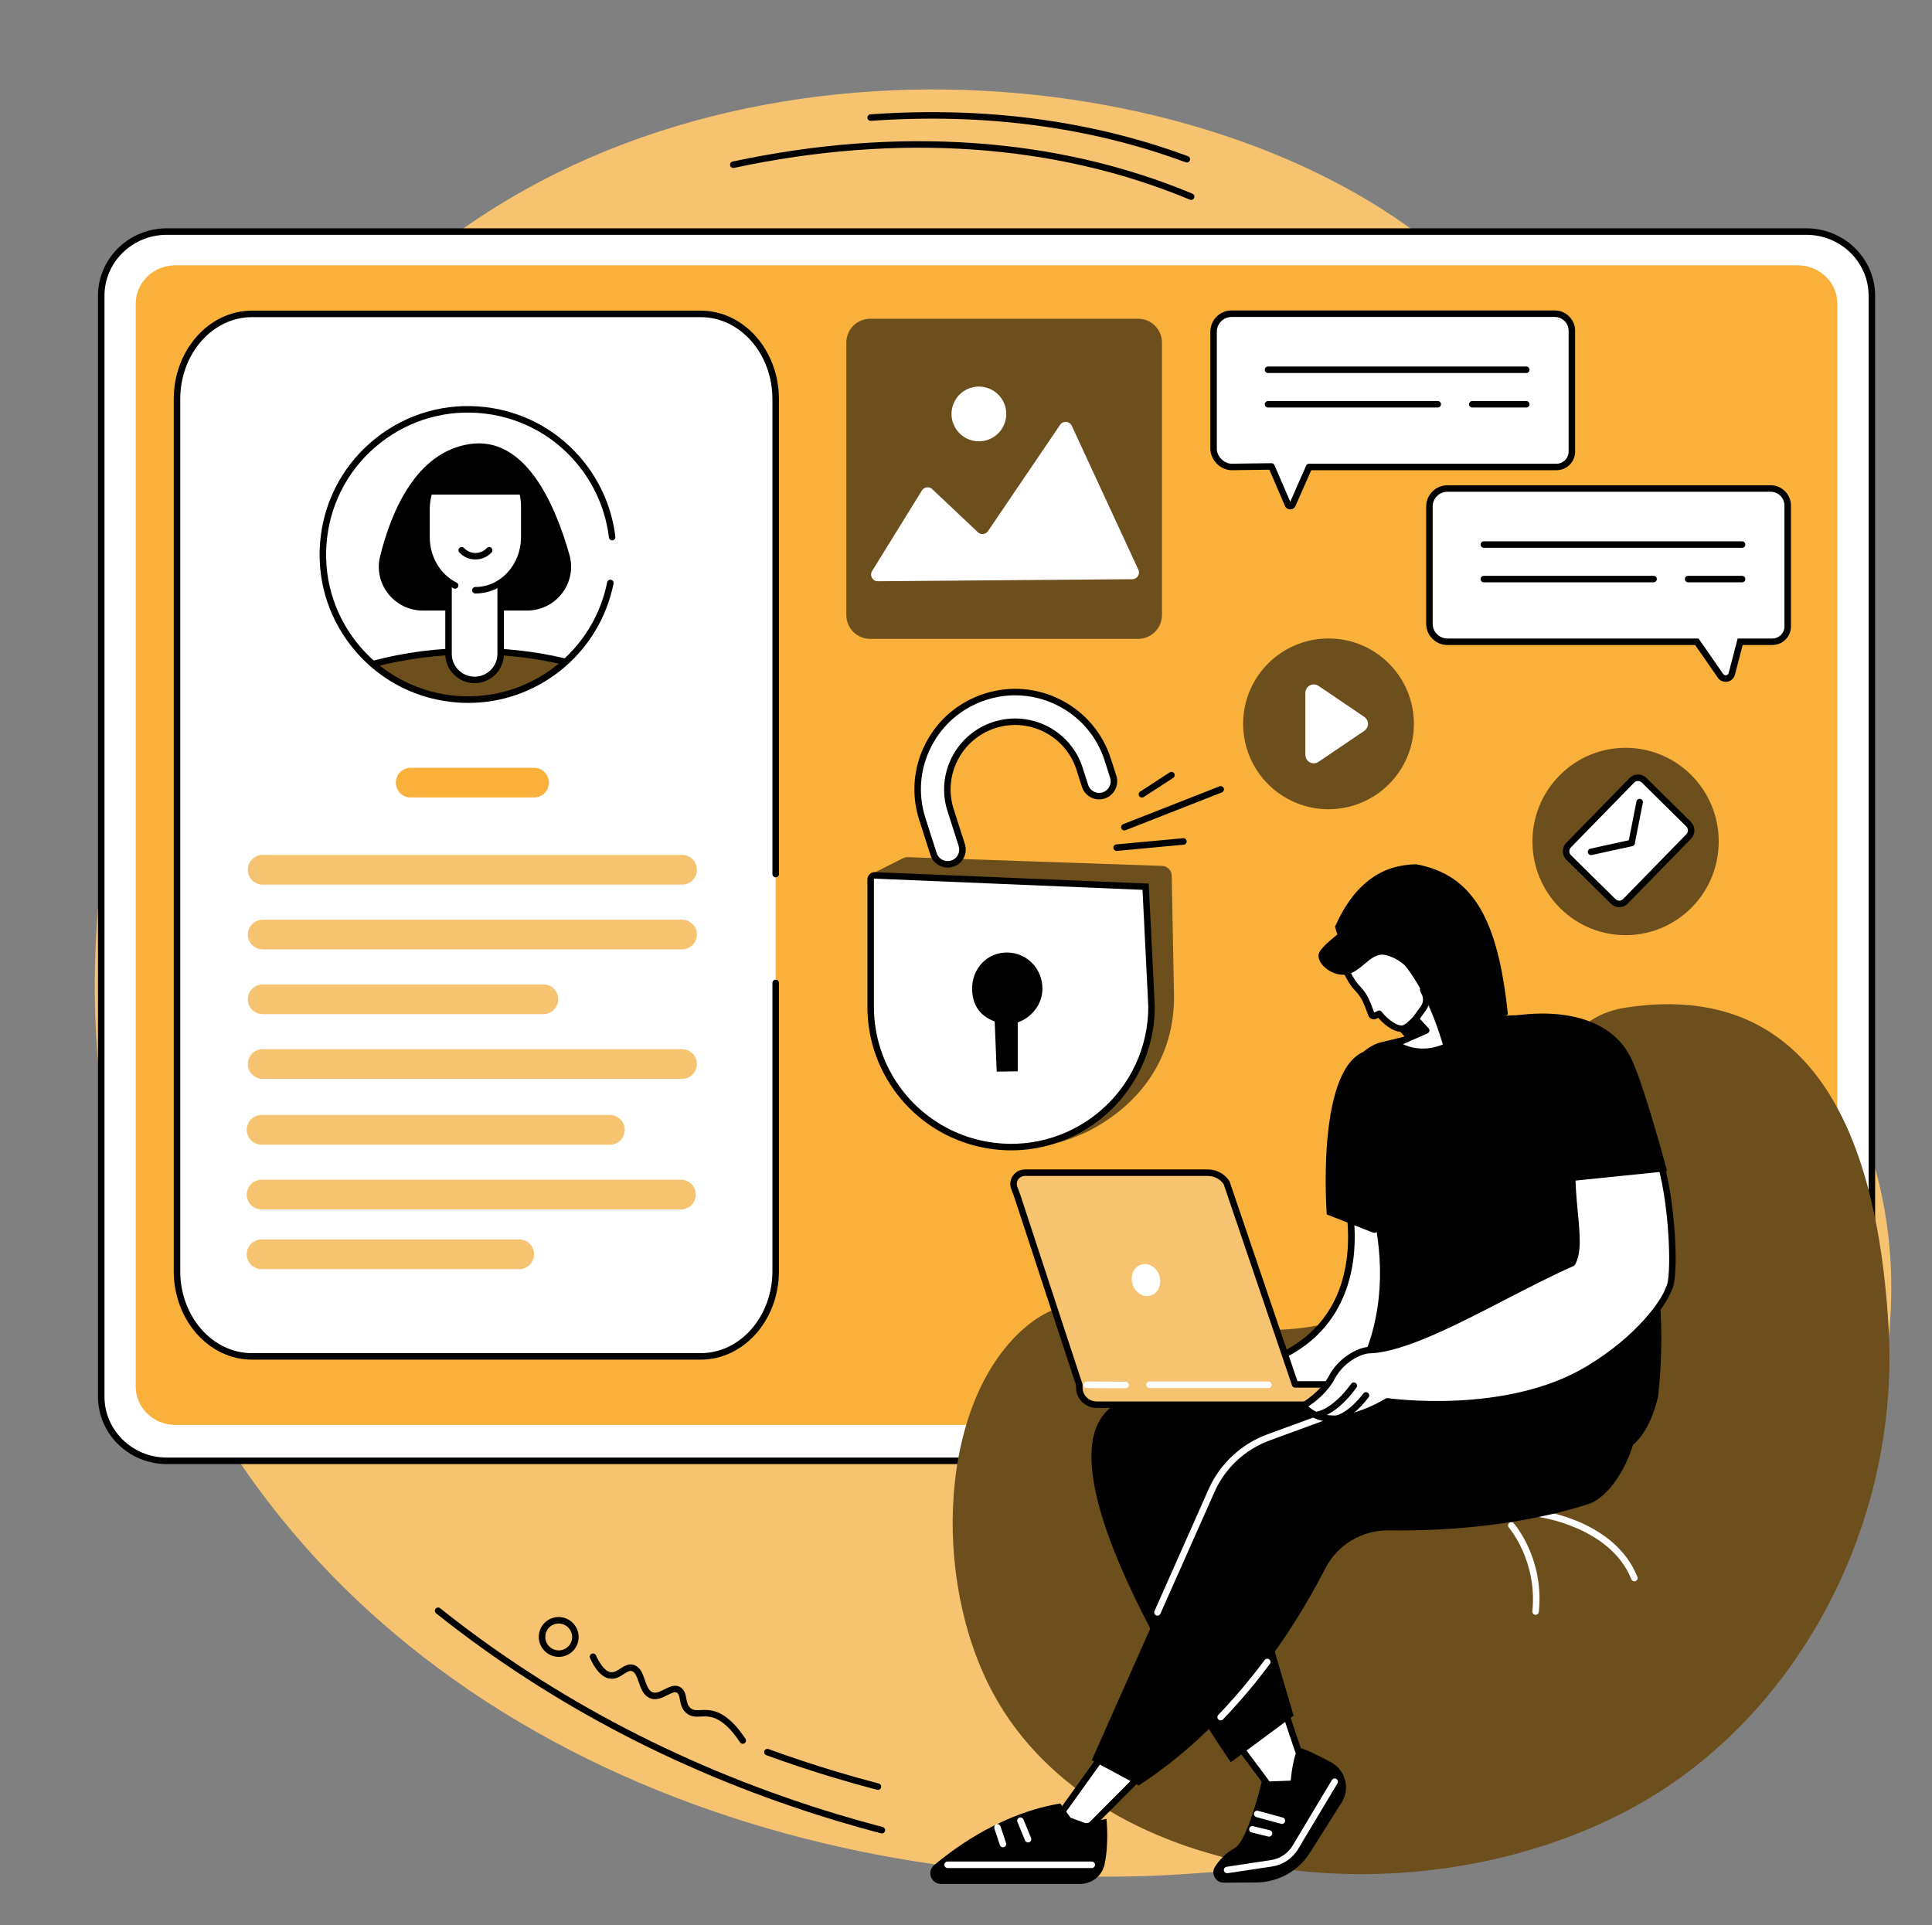
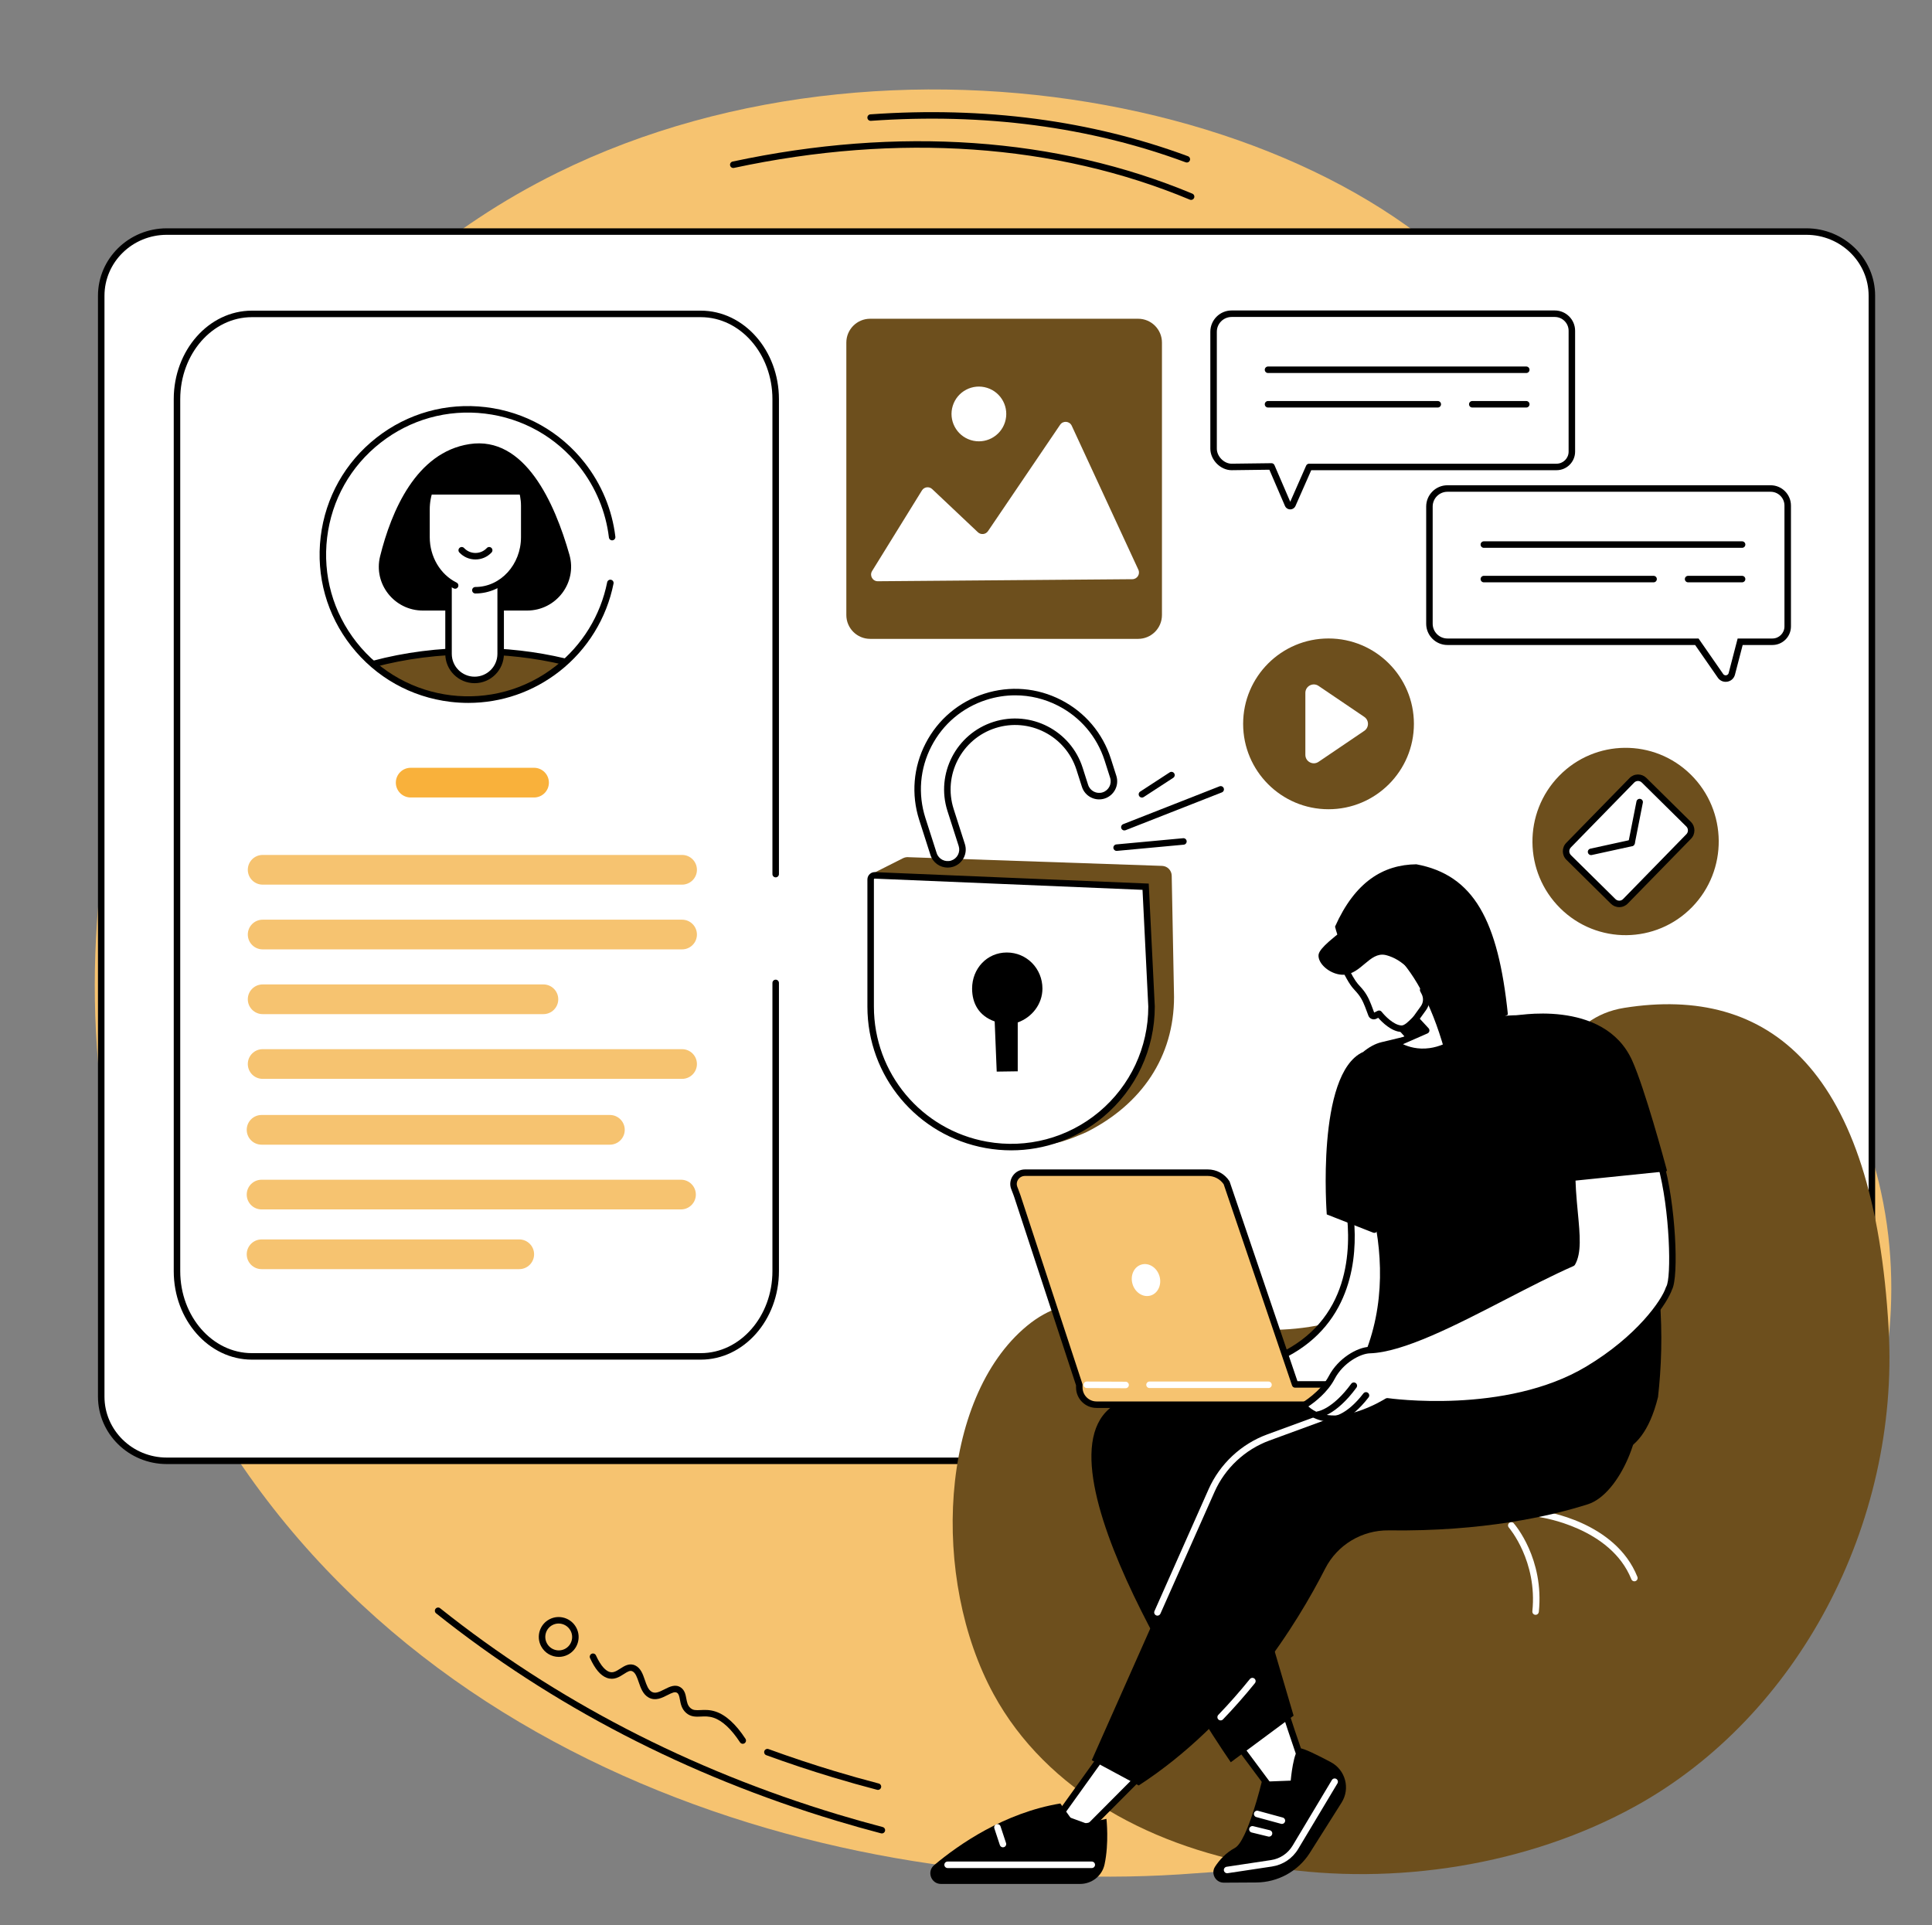
<svg xmlns="http://www.w3.org/2000/svg" fill="#000000" height="1962.4" preserveAspectRatio="xMidYMid meet" version="1" viewBox="237.4 244.5 1969.3 1962.4" width="1969.3" zoomAndPan="magnify">
  <rect x="237.4" y="244.5" width="1969.3" height="1962.4" fill="#808080" stroke="none" />
  <g>
    <g id="change1_1">
      <path d="M 2032.922 1924.047 C 1858.652 2141.238 1561.629 2145.758 1455.965 2154 C 1096.324 2182.039 607.109 2042.289 410.215 1607.148 C 237.406 1225.246 409.082 864.203 433.57 814.816 C 474.641 732.012 576.281 533.816 805.418 420.652 C 1162.133 244.473 1655.418 359.391 1796.66 608.262 C 1863.012 725.148 1791.566 765.637 1860.383 965.938 C 1952.555 1234.188 2108.852 1248.594 2154.793 1459.707 C 2206.656 1698.027 2049.031 1903.969 2032.922 1924.047" fill="#f6c370" />
    </g>
    <g id="change2_1">
      <path d="M 2078.621 480.543 L 407.371 480.543 C 370.484 480.543 340.578 509.828 340.578 545.957 L 340.578 1668.141 C 340.578 1704.273 370.484 1733.551 407.371 1733.551 L 2078.621 1733.551 C 2115.5 1733.551 2145.406 1704.273 2145.406 1668.141 L 2145.406 545.957 C 2145.406 509.828 2115.5 480.543 2078.621 480.543" fill="#ffffff" />
    </g>
    <g id="change3_1">
      <path d="M 407.371 483.855 C 372.367 483.855 343.895 511.711 343.895 545.945 L 343.895 1668.141 C 343.895 1702.379 372.367 1730.238 407.371 1730.238 L 2078.629 1730.238 C 2113.625 1730.238 2142.102 1702.379 2142.102 1668.141 L 2142.102 545.945 C 2142.102 511.711 2113.625 483.855 2078.629 483.855 Z M 2078.629 1736.859 L 407.371 1736.859 C 368.715 1736.859 337.27 1706.031 337.27 1668.141 L 337.27 545.945 C 337.27 508.059 368.715 477.227 407.371 477.227 L 2078.629 477.227 C 2117.277 477.227 2148.73 508.059 2148.73 545.945 L 2148.73 1668.141 C 2148.73 1706.031 2117.277 1736.859 2078.629 1736.859" fill="inherit" />
    </g>
    <g id="change4_1">
-       <path d="M 415.98 1696.934 C 393.781 1696.934 375.719 1679.352 375.719 1657.742 L 375.719 554.145 C 375.719 532.535 393.781 514.969 415.98 514.969 L 2070 514.969 C 2092.203 514.969 2110.262 532.535 2110.262 554.145 L 2110.262 1657.742 C 2110.262 1679.352 2092.203 1696.934 2070 1696.934 L 415.98 1696.934" fill="#f9b13b" />
-     </g>
+       </g>
    <g id="change2_2">
      <path d="M 1028.047 1540.242 C 1028.047 1588.223 993.871 1627.113 951.703 1627.113 L 494.148 1627.113 C 451.984 1627.113 417.805 1588.223 417.805 1540.242 L 417.805 651.363 C 417.805 603.379 451.984 564.488 494.148 564.488 L 951.703 564.488 C 993.871 564.488 1028.047 603.379 1028.047 651.363 L 1028.047 1540.242" fill="#ffffff" />
    </g>
    <g id="change3_2">
      <path d="M 951.711 1630.418 L 494.152 1630.418 C 450.23 1630.418 414.496 1589.965 414.496 1540.234 L 414.496 651.348 C 414.496 601.617 450.23 561.164 494.152 561.164 L 951.711 561.164 C 995.637 561.164 1031.375 601.617 1031.375 651.348 L 1031.375 1135.5 C 1031.375 1137.332 1029.883 1138.816 1028.055 1138.816 C 1026.234 1138.816 1024.742 1137.332 1024.742 1135.5 L 1024.742 651.348 C 1024.742 605.27 991.984 567.789 951.711 567.789 L 494.152 567.789 C 453.879 567.789 421.117 605.27 421.117 651.348 L 421.117 1540.234 C 421.117 1586.305 453.879 1623.797 494.152 1623.797 L 951.711 1623.797 C 991.984 1623.797 1024.742 1586.305 1024.742 1540.234 L 1024.742 1246.43 C 1024.742 1244.598 1026.234 1243.109 1028.055 1243.109 C 1029.883 1243.109 1031.375 1244.598 1031.375 1246.43 L 1031.375 1540.234 C 1031.375 1589.965 995.637 1630.418 951.711 1630.418" fill="inherit" />
    </g>
    <g id="change4_2">
      <path d="M 781.762 1057.398 L 656.012 1057.398 C 647.652 1057.398 640.875 1050.621 640.875 1042.27 C 640.875 1033.91 647.652 1027.129 656.012 1027.129 L 781.762 1027.129 C 790.121 1027.129 796.895 1033.91 796.895 1042.27 C 796.895 1050.621 790.121 1057.398 781.762 1057.398" fill="#f9b13b" />
    </g>
    <g id="change1_2">
      <path d="M 932.645 1146.238 L 505.129 1146.238 C 496.77 1146.238 489.992 1139.461 489.992 1131.102 C 489.992 1122.738 496.77 1115.961 505.129 1115.961 L 932.645 1115.961 C 941.004 1115.961 947.781 1122.738 947.781 1131.102 C 947.781 1139.461 941.004 1146.238 932.645 1146.238" fill="#f6c370" />
    </g>
    <g id="change1_3">
      <path d="M 932.645 1212.23 L 505.129 1212.23 C 496.77 1212.23 489.992 1205.461 489.992 1197.102 C 489.992 1188.738 496.77 1181.961 505.129 1181.961 L 932.645 1181.961 C 941.004 1181.961 947.781 1188.738 947.781 1197.102 C 947.781 1205.461 941.004 1212.23 932.645 1212.23" fill="#f6c370" />
    </g>
    <g id="change1_4">
      <path d="M 859.066 1411.301 L 504.027 1411.301 C 495.668 1411.301 488.891 1404.531 488.891 1396.172 C 488.891 1387.809 495.668 1381.031 504.027 1381.031 L 859.066 1381.031 C 867.426 1381.031 874.203 1387.809 874.203 1396.172 C 874.203 1404.531 867.426 1411.301 859.066 1411.301" fill="#f6c370" />
    </g>
    <g id="change1_5">
      <path d="M 931.547 1477.301 L 504.027 1477.301 C 495.668 1477.301 488.891 1470.52 488.891 1462.172 C 488.891 1453.809 495.668 1447.031 504.027 1447.031 L 931.547 1447.031 C 939.906 1447.031 946.684 1453.809 946.684 1462.172 C 946.684 1470.52 939.906 1477.301 931.547 1477.301" fill="#f6c370" />
    </g>
    <g id="change1_6">
      <path d="M 766.668 1538.172 L 504.027 1538.172 C 495.668 1538.172 488.891 1531.391 488.891 1523.031 C 488.891 1514.672 495.668 1507.891 504.027 1507.891 L 766.668 1507.891 C 775.027 1507.891 781.805 1514.672 781.805 1523.031 C 781.805 1531.391 775.027 1538.172 766.668 1538.172" fill="#f6c370" />
    </g>
    <g id="change1_7">
      <path d="M 791.297 1278.23 L 505.129 1278.23 C 496.77 1278.23 489.992 1271.449 489.992 1263.09 C 489.992 1254.73 496.77 1247.961 505.129 1247.961 L 791.297 1247.961 C 799.656 1247.961 806.434 1254.73 806.434 1263.09 C 806.434 1271.449 799.656 1278.23 791.297 1278.23" fill="#f6c370" />
    </g>
    <g id="change1_8">
      <path d="M 932.645 1344.219 L 505.129 1344.219 C 496.77 1344.219 489.992 1337.449 489.992 1329.09 C 489.992 1320.73 496.77 1313.949 505.129 1313.949 L 932.645 1313.949 C 941.004 1313.949 947.781 1320.73 947.781 1329.09 C 947.781 1337.449 941.004 1344.219 932.645 1344.219" fill="#f6c370" />
    </g>
    <g id="change3_3">
      <path d="M 668.395 866.852 C 639.406 866.852 617.84 839.699 624.836 811.566 C 636.336 765.344 661.57 705.641 715.824 697.191 C 772.379 688.402 802.922 757.375 817.836 810.023 C 825.914 838.555 804.324 866.852 774.68 866.852 L 668.395 866.852" fill="inherit" />
    </g>
    <g id="change5_1">
      <path d="M 713.711 958.02 C 755.531 957.012 783.543 947.988 813.684 919.551 C 778.812 908.75 761.59 908.27 720.168 908.27 C 678.746 908.27 653.602 910.352 618.734 921.148 C 618.734 921.148 658.293 959.379 713.711 958.02" fill="#6d4f1d" />
    </g>
    <g id="change3_4">
      <path d="M 617.977 924.629 C 616.512 924.629 615.176 923.648 614.777 922.172 C 614.305 920.398 615.355 918.59 617.121 918.121 C 649.793 909.379 684.461 904.961 720.168 904.961 C 752.32 904.961 783.766 908.57 813.621 915.691 C 815.402 916.121 816.5 917.898 816.074 919.68 C 815.652 921.461 813.855 922.57 812.086 922.141 C 782.73 915.129 751.805 911.578 720.168 911.578 C 685.039 911.578 650.945 915.93 618.836 924.52 C 618.547 924.59 618.258 924.629 617.977 924.629" fill="inherit" />
    </g>
    <g id="change2_3">
      <path d="M 721.168 937.574 C 706.496 937.574 694.602 925.68 694.602 911.012 L 694.602 751.973 L 747.73 751.973 L 747.73 911.012 C 747.73 925.68 735.84 937.574 721.168 937.574" fill="#ffffff" />
    </g>
    <g id="change3_5">
      <path d="M 697.91 755.281 L 697.91 911.012 C 697.91 923.828 708.34 934.262 721.164 934.262 C 733.984 934.262 744.418 923.828 744.418 911.012 L 744.418 755.281 Z M 721.164 940.891 C 704.688 940.891 691.285 927.48 691.285 911.012 L 691.285 751.973 C 691.285 750.145 692.77 748.664 694.598 748.664 L 747.73 748.664 C 749.559 748.664 751.043 750.145 751.043 751.973 L 751.043 911.012 C 751.043 927.48 737.637 940.891 721.164 940.891" fill="inherit" />
    </g>
    <g id="change2_4">
      <path d="M 701.324 841.301 C 684.098 832.789 672.125 813.934 672.125 792.031 L 672.125 763.789 C 672.125 732.914 695.176 707.879 723.613 707.879 C 750.207 707.879 771.77 731.289 771.77 760.172 L 771.77 792.031 C 771.77 821.918 749.461 846.137 721.945 846.137 L 701.324 841.301" fill="#ffffff" />
    </g>
    <g id="change3_6">
      <path d="M 721.945 849.461 C 720.117 849.461 718.633 847.973 718.633 846.145 C 718.633 844.316 720.117 842.832 721.945 842.832 C 747.59 842.832 768.457 820.051 768.457 792.039 L 768.457 760.176 C 768.457 733.164 748.34 711.191 723.613 711.191 C 697.047 711.191 675.438 734.797 675.438 763.797 L 675.438 792.039 C 675.438 811.945 686.172 830.117 702.789 838.336 C 704.43 839.152 705.102 841.133 704.293 842.773 C 703.48 844.418 701.492 845.078 699.855 844.273 C 680.996 834.953 668.812 814.445 668.812 792.039 L 668.812 763.797 C 668.812 731.141 693.398 704.57 723.613 704.57 C 751.992 704.57 775.078 729.52 775.078 760.176 L 775.078 792.039 C 775.078 823.699 751.246 849.461 721.945 849.461" fill="inherit" />
    </g>
    <g id="change3_7">
      <path d="M 671.738 748.637 L 775.27 748.637 C 775.27 748.637 773.199 728.195 754.672 714.527 C 738.914 702.898 717.883 701.785 700.016 709.805 C 687.902 715.242 675.383 725.027 673.074 742.48 L 671.738 748.637" fill="inherit" />
    </g>
    <g id="change3_8">
      <path d="M 722.035 814.77 C 715.75 814.77 709.922 812.25 705.625 807.664 C 704.371 806.332 704.438 804.234 705.773 802.984 C 707.102 801.734 709.203 801.797 710.453 803.133 C 713.488 806.363 717.602 808.145 722.035 808.145 C 726.473 808.145 730.586 806.363 733.617 803.133 C 734.871 801.797 736.969 801.734 738.301 802.984 C 739.637 804.234 739.699 806.332 738.449 807.664 C 734.148 812.25 728.316 814.77 722.035 814.77" fill="inherit" />
    </g>
    <g id="change3_9">
      <path d="M 714.754 960.992 C 708.668 960.992 702.547 960.629 696.41 959.895 C 656.297 955.07 620.457 934.918 595.5 903.141 C 570.539 871.375 559.449 831.785 564.27 791.664 C 569.086 751.543 589.238 715.715 621.012 690.75 C 652.785 665.789 692.367 654.691 732.492 659.516 C 772.605 664.34 808.445 684.488 833.402 716.27 C 850.555 738.105 861.359 764.145 864.645 791.574 C 864.863 793.387 863.566 795.039 861.754 795.254 C 859.938 795.504 858.289 794.18 858.07 792.367 C 854.93 766.137 844.598 741.242 828.195 720.355 C 804.328 689.98 770.062 670.699 731.703 666.094 C 693.352 661.484 655.488 672.094 625.105 695.957 C 594.723 719.824 575.453 754.09 570.844 792.457 C 566.238 830.812 576.844 868.668 600.707 899.055 C 649.973 961.773 741.078 972.707 803.797 923.453 C 830.91 902.156 849.551 871.828 856.285 838.07 C 856.645 836.27 858.406 835.094 860.18 835.465 C 861.973 835.828 863.137 837.57 862.781 839.359 C 855.738 874.668 836.242 906.391 807.891 928.66 C 780.977 949.797 748.453 960.992 714.754 960.992" fill="inherit" />
    </g>
    <g id="change5_2">
      <path d="M 1827.859 1170.395 C 1790.445 1133.461 1789.895 1072.992 1826.621 1035.367 C 1863.359 997.734 1923.473 997.18 1960.887 1034.129 C 1998.301 1071.078 1998.852 1131.523 1962.125 1169.156 C 1925.387 1206.793 1865.273 1207.344 1827.859 1170.395" fill="#6d4f1d" />
    </g>
    <g id="change2_5">
      <path d="M 1958.707 1097.148 L 1894.207 1163.223 C 1890.789 1166.727 1885.203 1166.773 1881.727 1163.332 L 1836.367 1118.539 C 1832.879 1115.109 1832.816 1109.488 1836.25 1105.996 L 1900.734 1039.922 C 1904.152 1036.422 1909.738 1036.371 1913.227 1039.805 L 1958.586 1084.605 C 1962.062 1088.039 1962.113 1093.66 1958.707 1097.148" fill="#ffffff" />
    </g>
    <g id="change3_10">
      <path d="M 1907.039 1040.57 C 1907.027 1040.57 1907.004 1040.57 1906.992 1040.57 C 1905.52 1040.594 1904.133 1041.188 1903.109 1042.234 L 1838.613 1108.301 C 1836.477 1110.492 1836.504 1114.027 1838.684 1116.188 L 1884.055 1160.977 C 1885.105 1162.012 1886.418 1162.531 1887.961 1162.555 C 1889.434 1162.555 1890.809 1161.965 1891.832 1160.914 L 1956.328 1094.84 C 1958.477 1092.656 1958.438 1089.113 1956.258 1086.965 L 1910.898 1042.164 C 1909.863 1041.137 1908.488 1040.57 1907.039 1040.57 Z M 1887.914 1169.188 C 1884.707 1169.188 1881.691 1167.945 1879.398 1165.691 L 1834.043 1120.902 C 1829.266 1116.188 1829.195 1108.457 1833.875 1103.668 L 1898.383 1037.617 C 1900.648 1035.277 1903.676 1033.988 1906.934 1033.949 C 1906.969 1033.949 1907.004 1033.949 1907.039 1033.949 C 1910.25 1033.949 1913.262 1035.191 1915.543 1037.449 L 1960.922 1082.238 C 1965.676 1086.953 1965.746 1094.672 1961.066 1099.473 L 1896.574 1165.535 C 1894.305 1167.863 1891.266 1169.164 1888.023 1169.188 C 1887.984 1169.188 1887.949 1169.188 1887.914 1169.188" fill="inherit" />
    </g>
    <g id="change3_11">
      <path d="M 1859.188 1116.129 C 1857.656 1116.129 1856.289 1115.078 1855.949 1113.523 C 1855.566 1111.738 1856.688 1109.984 1858.484 1109.574 L 1899.637 1100.57 C 1901.426 1100.16 1903.188 1101.305 1903.586 1103.105 C 1903.969 1104.891 1902.836 1106.645 1901.051 1107.043 L 1859.887 1116.047 C 1859.652 1116.105 1859.418 1116.129 1859.188 1116.129" fill="inherit" />
    </g>
    <g id="change3_12">
      <path d="M 1900.512 1106.953 C 1900.301 1106.953 1900.09 1106.93 1899.879 1106.883 C 1898.074 1106.531 1896.91 1104.797 1897.266 1102.988 L 1905.465 1061.445 C 1905.816 1059.641 1907.578 1058.477 1909.359 1058.828 C 1911.156 1059.18 1912.316 1060.918 1911.965 1062.723 L 1903.762 1104.266 C 1903.457 1105.852 1902.062 1106.953 1900.512 1106.953" fill="inherit" />
    </g>
    <g id="change2_6">
      <path d="M 1822.191 564.277 L 1492.785 564.277 C 1482.68 564.277 1474.414 572.543 1474.414 582.648 L 1474.414 701.832 C 1474.414 711.477 1483.145 720.477 1492.785 720.477 L 1533.449 719.965 L 1550.191 758.871 C 1551.07 760.926 1553.98 760.938 1554.871 758.895 L 1571.797 720.477 L 1824.008 720.477 C 1832.629 720.477 1839.602 713.492 1839.602 704.883 L 1839.602 581.688 C 1839.602 572.066 1831.812 564.277 1822.191 564.277" fill="#ffffff" />
    </g>
    <g id="change3_13">
      <path d="M 1793.141 624.727 L 1529.902 624.727 C 1528.066 624.727 1526.59 623.238 1526.59 621.414 C 1526.59 619.578 1528.066 618.102 1529.902 618.102 L 1793.141 618.102 C 1794.977 618.102 1796.453 619.578 1796.453 621.414 C 1796.453 623.238 1794.977 624.727 1793.141 624.727" fill="inherit" />
    </g>
    <g id="change3_14">
      <path d="M 1793.148 659.902 L 1738.109 659.902 C 1736.273 659.902 1734.789 658.418 1734.789 656.582 C 1734.789 654.758 1736.273 653.273 1738.109 653.273 L 1793.148 653.273 C 1794.973 653.273 1796.457 654.758 1796.457 656.582 C 1796.457 658.418 1794.973 659.902 1793.148 659.902" fill="inherit" />
    </g>
    <g id="change3_15">
      <path d="M 1702.918 659.902 L 1529.902 659.902 C 1528.07 659.902 1526.594 658.418 1526.594 656.582 C 1526.594 654.758 1528.07 653.273 1529.902 653.273 L 1702.918 653.273 C 1704.754 653.273 1706.238 654.758 1706.238 656.582 C 1706.238 658.418 1704.754 659.902 1702.918 659.902" fill="inherit" />
    </g>
    <g id="change3_16">
      <path d="M 1533.441 716.648 C 1534.762 716.648 1535.965 717.434 1536.488 718.66 L 1552.547 755.965 L 1568.762 719.137 C 1569.297 717.934 1570.484 717.16 1571.793 717.16 L 1824.012 717.16 C 1830.777 717.16 1836.297 711.652 1836.297 704.887 L 1836.297 581.68 C 1836.297 573.91 1829.969 567.594 1822.191 567.594 L 1492.793 567.594 C 1484.488 567.594 1477.719 574.352 1477.719 582.656 L 1477.719 701.84 C 1477.719 709.715 1485.047 717.16 1492.793 717.16 L 1533.406 716.648 C 1533.418 716.648 1533.43 716.648 1533.441 716.648 Z M 1552.535 763.734 C 1552.535 763.734 1552.523 763.734 1552.512 763.723 C 1550.18 763.723 1548.074 762.332 1547.156 760.176 L 1531.277 723.301 L 1492.828 723.789 C 1481.434 723.789 1471.105 713.32 1471.105 701.84 L 1471.105 582.656 C 1471.105 570.699 1480.824 560.969 1492.793 560.969 L 1822.191 560.969 C 1833.621 560.969 1842.914 570.258 1842.914 581.68 L 1842.914 704.887 C 1842.914 715.305 1834.43 723.789 1824.012 723.789 L 1573.957 723.789 L 1557.898 760.227 C 1556.961 762.355 1554.867 763.723 1552.535 763.734" fill="inherit" />
    </g>
    <g id="change2_7">
      <path d="M 2042.215 741.367 L 1712.793 741.367 C 1703.246 741.367 1695.523 749.09 1695.523 758.625 L 1695.523 880.016 C 1695.523 889.66 1703.426 897.562 1713.07 897.562 L 1967.004 897.562 L 1990.055 930.789 C 1993.605 935.922 2001.543 934.504 2003.113 928.473 L 2011.152 897.562 L 2044.012 897.562 C 2053.227 897.562 2060.711 890.078 2060.711 880.863 L 2060.711 759.863 C 2060.711 749.684 2052.391 741.367 2042.215 741.367" fill="#ffffff" />
    </g>
    <g id="change3_17">
      <path d="M 2013.125 802.91 L 1749.887 802.91 C 1748.055 802.91 1746.582 801.426 1746.582 799.598 C 1746.582 797.766 1748.055 796.281 1749.887 796.281 L 2013.125 796.281 C 2014.957 796.281 2016.441 797.766 2016.441 799.598 C 2016.441 801.426 2014.957 802.91 2013.125 802.91" fill="inherit" />
    </g>
    <g id="change3_18">
      <path d="M 2013.125 838.082 L 1958.086 838.082 C 1956.258 838.082 1954.785 836.598 1954.785 834.777 C 1954.785 832.949 1956.258 831.465 1958.086 831.465 L 2013.125 831.465 C 2014.957 831.465 2016.441 832.949 2016.441 834.777 C 2016.441 836.598 2014.957 838.082 2013.125 838.082" fill="inherit" />
    </g>
    <g id="change3_19">
      <path d="M 1922.91 838.086 L 1749.895 838.086 C 1748.062 838.086 1746.586 836.609 1746.586 834.777 C 1746.586 832.945 1748.062 831.457 1749.895 831.457 L 1922.91 831.457 C 1924.742 831.457 1926.219 832.945 1926.219 834.777 C 1926.219 836.609 1924.742 838.086 1922.91 838.086" fill="inherit" />
    </g>
    <g id="change3_20">
      <path d="M 1712.785 745.777 C 1704.496 745.777 1697.738 752.523 1697.738 760.824 L 1697.738 880.297 C 1697.738 888.586 1704.496 895.348 1712.785 895.348 L 1968.742 895.348 L 1993.852 931.527 C 1994.902 933.062 1996.508 932.91 1996.965 932.82 C 1997.434 932.746 1998.977 932.328 1999.445 930.531 L 2008.598 895.348 L 2044.02 895.348 C 2050.805 895.348 2056.309 889.828 2056.309 883.059 L 2056.309 759.863 C 2056.309 752.094 2049.992 745.777 2042.223 745.777 Z M 1996.371 939.504 C 1993.207 939.504 1990.258 937.984 1988.398 935.301 L 1965.262 901.965 L 1712.785 901.965 C 1700.84 901.965 1691.121 892.246 1691.121 880.297 L 1691.121 760.824 C 1691.121 748.863 1700.84 739.145 1712.785 739.145 L 2042.223 739.145 C 2053.637 739.145 2062.93 748.434 2062.93 759.863 L 2062.93 883.059 C 2062.93 893.484 2054.449 901.965 2044.02 901.965 L 2013.723 901.965 L 2005.863 932.199 C 2004.887 935.934 2001.926 938.668 1998.129 939.352 C 1997.535 939.453 1996.953 939.504 1996.371 939.504" fill="inherit" />
    </g>
    <g id="change5_3">
      <path d="M 1431.73 1137.078 C 1431.621 1131.68 1427.32 1127.309 1421.922 1127.121 L 1163.98 1118.281 C 1161.84 1118.012 1159.66 1118.379 1157.73 1119.359 L 1123.551 1136.621 C 1123.551 1136.621 1307.309 1410.512 1310.539 1410.148 C 1322.148 1408.859 1344.391 1398.73 1345.012 1398.41 C 1401.078 1370.16 1434.102 1321.73 1434.102 1260.691 L 1431.73 1137.078" fill="#6d4f1d" />
    </g>
    <g id="change2_8">
      <path d="M 1405.141 1148.352 L 1129.789 1136.828 C 1127.219 1136.371 1124.859 1138.34 1124.859 1140.949 L 1124.859 1270.59 C 1124.859 1339.91 1174.531 1399.27 1242.762 1411.5 C 1330.531 1427.23 1411.172 1359.762 1411.172 1270.59 L 1405.141 1148.352" fill="#ffffff" />
    </g>
    <g id="change3_21">
      <path d="M 1129.039 1140.078 C 1128.789 1140.078 1128.609 1140.18 1128.488 1140.281 C 1128.34 1140.398 1128.172 1140.621 1128.172 1140.949 L 1128.172 1270.59 C 1128.172 1338.391 1176.609 1396.281 1243.34 1408.238 C 1284.211 1415.578 1325.91 1404.48 1357.762 1377.84 C 1389.602 1351.199 1407.859 1312.109 1407.859 1270.59 L 1401.98 1151.539 L 1129.422 1140.129 L 1129.199 1140.09 C 1129.148 1140.078 1129.09 1140.078 1129.039 1140.078 Z M 1268.148 1417.078 C 1259.512 1417.078 1250.828 1416.309 1242.172 1414.762 C 1172.281 1402.23 1121.551 1341.602 1121.551 1270.59 L 1121.551 1140.949 C 1121.551 1138.73 1122.531 1136.629 1124.238 1135.199 C 1125.879 1133.828 1128 1133.23 1130.121 1133.531 L 1408.301 1145.172 L 1414.48 1270.422 C 1414.488 1314.07 1395.359 1355.02 1362.012 1382.922 C 1335.398 1405.191 1302.211 1417.078 1268.148 1417.078" fill="inherit" />
    </g>
    <g id="change3_22">
      <path d="M 1299.961 1252.18 C 1299.961 1231.871 1283.988 1215.41 1263.68 1215.41 C 1243.379 1215.41 1228.27 1231.871 1228.27 1252.18 C 1228.27 1267.102 1235.02 1279.91 1251.289 1285.68 L 1253.352 1336.82 L 1274.781 1336.52 L 1274.781 1286.699 C 1289.238 1281.559 1299.961 1268.07 1299.961 1252.18" fill="inherit" />
    </g>
    <g id="change2_9">
      <path d="M 1207.969 1124.84 C 1215.922 1122.301 1220.289 1113.801 1217.75 1105.859 C 1213.02 1091.109 1206.352 1070.289 1206.309 1070.172 C 1194.691 1033.859 1214.73 995.109 1251.039 983.488 C 1287.352 971.871 1326.148 991.711 1337.781 1028.02 C 1337.82 1028.16 1336.211 1023.16 1343.379 1045.539 C 1345.922 1053.488 1354.422 1057.859 1362.359 1055.32 C 1370.301 1052.77 1374.68 1044.281 1372.141 1036.34 C 1364.98 1013.969 1366.602 1019 1366.559 1018.859 C 1349.852 966.672 1294.031 938.02 1241.828 954.73 C 1189.641 971.441 1160.82 1027.121 1177.531 1079.32 C 1177.57 1079.441 1184.262 1100.309 1188.988 1115.078 C 1191.531 1123.02 1200.031 1127.379 1207.969 1124.84" fill="#ffffff" />
    </g>
    <g id="change3_23">
      <path d="M 1272.262 953.262 C 1262.398 953.262 1252.5 954.789 1242.852 957.879 C 1218.43 965.699 1198.52 982.52 1186.789 1005.238 C 1175.039 1027.969 1172.879 1053.922 1180.68 1078.309 C 1180.711 1078.371 1183.781 1087.961 1187.23 1098.719 L 1192.148 1114.07 C 1194.129 1120.25 1200.77 1123.672 1206.961 1121.691 C 1209.961 1120.73 1212.41 1118.66 1213.852 1115.859 C 1215.289 1113.059 1215.559 1109.871 1214.59 1106.871 L 1208.469 1087.75 C 1205.59 1078.762 1203.238 1071.43 1203.16 1071.191 C 1191.02 1033.25 1212.039 992.5 1250.031 980.34 C 1288.031 968.172 1328.801 989.109 1340.93 1027.012 L 1341.949 1030.172 L 1341.941 1030.18 C 1342.762 1032.762 1344.172 1037.16 1346.531 1044.531 C 1348.512 1050.719 1355.148 1054.148 1361.352 1052.16 C 1367.539 1050.18 1370.961 1043.539 1368.98 1037.352 L 1364.262 1022.57 C 1364.121 1022.121 1363.98 1021.691 1363.852 1021.27 L 1363.398 1019.871 L 1363.289 1019.531 C 1355.43 995.289 1338.648 975.551 1315.988 963.898 C 1302.238 956.828 1287.309 953.262 1272.262 953.262 Z M 1203.379 1128.871 C 1195.59 1128.871 1188.34 1123.891 1185.84 1116.09 L 1180.922 1100.75 C 1177.5 1090.07 1174.449 1080.559 1174.379 1080.34 C 1166.031 1054.25 1168.34 1026.5 1180.898 1002.199 C 1193.449 977.91 1214.73 959.93 1240.828 951.57 C 1266.922 943.219 1294.68 945.512 1319.02 958.012 C 1343.359 970.52 1361.359 991.77 1369.711 1017.84 L 1370.719 1020.98 L 1370.711 1020.98 C 1371.531 1023.559 1372.93 1027.949 1375.289 1035.328 C 1378.379 1045 1373.031 1055.379 1363.371 1058.469 C 1353.691 1061.57 1343.309 1056.219 1340.219 1046.551 L 1335.48 1031.738 C 1335.301 1031.16 1335.121 1030.609 1334.969 1030.102 L 1334.578 1028.91 C 1323.52 994.559 1286.531 975.621 1252.051 986.641 C 1217.539 997.691 1198.441 1034.711 1209.469 1069.16 C 1209.48 1069.191 1211.859 1076.609 1214.77 1085.73 L 1220.898 1104.852 C 1222.398 1109.531 1221.988 1114.52 1219.738 1118.891 C 1217.488 1123.262 1213.672 1126.5 1208.98 1128 C 1207.121 1128.59 1205.238 1128.871 1203.379 1128.871" fill="inherit" />
    </g>
    <g id="change3_24">
      <path d="M 1401.379 1057.48 C 1400.301 1057.48 1399.238 1056.949 1398.609 1055.98 C 1397.609 1054.449 1398.039 1052.391 1399.578 1051.398 L 1429.68 1031.801 C 1431.211 1030.809 1433.262 1031.238 1434.262 1032.77 C 1435.262 1034.301 1434.828 1036.359 1433.289 1037.352 L 1403.191 1056.949 C 1402.629 1057.309 1402.012 1057.48 1401.379 1057.48" fill="inherit" />
    </g>
    <g id="change3_25">
      <path d="M 1383.469 1090.988 C 1382.141 1090.988 1380.898 1090.191 1380.379 1088.879 C 1379.711 1087.18 1380.551 1085.262 1382.262 1084.59 L 1480.449 1046.031 C 1482.141 1045.359 1484.07 1046.199 1484.738 1047.91 C 1485.41 1049.609 1484.57 1051.531 1482.871 1052.199 L 1384.68 1090.762 C 1384.281 1090.91 1383.871 1090.988 1383.469 1090.988" fill="inherit" />
    </g>
    <g id="change3_26">
      <path d="M 1375.578 1111.852 C 1373.891 1111.852 1372.441 1110.559 1372.281 1108.84 C 1372.109 1107.02 1373.449 1105.41 1375.27 1105.238 L 1443.359 1098.922 C 1445.141 1098.711 1446.801 1100.09 1446.969 1101.91 C 1447.141 1103.73 1445.801 1105.34 1443.98 1105.512 L 1375.891 1111.828 C 1375.781 1111.84 1375.68 1111.852 1375.578 1111.852" fill="inherit" />
    </g>
    <g id="change5_4">
      <path d="M 1397.496 895.715 L 1124.359 895.715 C 1110.949 895.715 1100.078 884.844 1100.078 871.426 L 1100.078 593.703 C 1100.078 580.285 1110.949 569.41 1124.359 569.41 L 1397.496 569.41 C 1410.906 569.41 1421.789 580.285 1421.789 593.703 L 1421.789 871.426 C 1421.789 884.844 1410.906 895.715 1397.496 895.715" fill="#6d4f1d" />
    </g>
    <g id="change2_10">
      <path d="M 1126.324 826.59 L 1177.133 744.422 C 1179.383 740.746 1184.461 740.086 1187.59 743.047 L 1234.168 787.023 C 1237.219 789.895 1242.125 789.367 1244.48 785.895 L 1317.992 677.477 C 1320.965 673.098 1327.586 673.633 1329.816 678.441 L 1397.738 825.223 C 1399.812 829.715 1396.562 834.852 1391.609 834.895 L 1132.176 836.98 C 1126.82 837.023 1123.512 831.152 1126.324 826.59" fill="#ffffff" />
    </g>
    <g id="change2_11">
      <path d="M 1261.809 674.809 C 1257.188 689.512 1241.523 697.691 1226.824 693.07 C 1212.121 688.445 1203.953 672.785 1208.574 658.086 C 1213.195 643.383 1228.859 635.215 1243.559 639.836 C 1258.262 644.457 1266.43 660.109 1261.809 674.809" fill="#ffffff" />
    </g>
    <g id="change5_5">
      <path d="M 1678.605 982.355 C 1678.605 1030.414 1639.637 1069.383 1591.578 1069.383 C 1543.504 1069.383 1504.535 1030.414 1504.535 982.355 C 1504.535 934.281 1543.504 895.312 1591.578 895.312 C 1639.637 895.312 1678.605 934.281 1678.605 982.355" fill="#6d4f1d" />
    </g>
    <g id="change2_12">
      <path d="M 1628.008 975.234 L 1581.402 943.656 C 1575.691 939.777 1567.965 943.875 1567.965 950.777 L 1567.965 1013.945 C 1567.965 1020.84 1575.691 1024.938 1581.402 1021.059 L 1628.008 989.48 C 1633.047 986.062 1633.047 978.648 1628.008 975.234" fill="#ffffff" />
    </g>
    <g id="change5_6">
      <path d="M 1893.059 1271.836 C 2040.418 1248.418 2147.801 1333.41 2162.551 1599.84 C 2173.523 1798.129 2070.129 1993.84 1904.898 2085.32 C 1685.348 2206.867 1358.066 2169.078 1250.262 1971.578 C 1185.941 1853.73 1194.762 1669.84 1284.254 1595.969 C 1373.945 1521.91 1474.035 1648.258 1637.516 1577.918 C 1819.293 1499.719 1774.234 1290.738 1893.059 1271.836" fill="#6d4f1d" />
    </g>
    <g id="change2_13">
      <path d="M 1903.328 1856.371 C 1902.02 1856.371 1900.766 1855.582 1900.25 1854.281 C 1879.238 1801.602 1808.312 1791.242 1807.598 1791.145 C 1805.785 1790.891 1804.512 1789.223 1804.77 1787.41 C 1805.016 1785.602 1806.711 1784.332 1808.488 1784.582 C 1811.566 1785.004 1883.953 1795.523 1906.406 1851.832 C 1907.082 1853.531 1906.254 1855.461 1904.555 1856.133 C 1904.16 1856.293 1903.738 1856.371 1903.328 1856.371" fill="#ffffff" />
    </g>
    <g id="change2_14">
      <path d="M 1802.648 1890.551 C 1802.539 1890.551 1802.414 1890.543 1802.305 1890.531 C 1800.48 1890.344 1799.16 1888.723 1799.348 1886.902 C 1804.582 1835.711 1775.676 1801.922 1775.387 1801.582 C 1774.188 1800.211 1774.32 1798.113 1775.699 1796.91 C 1777.078 1795.711 1779.168 1795.844 1780.367 1797.223 C 1781.633 1798.672 1811.484 1833.41 1805.938 1887.57 C 1805.75 1889.281 1804.328 1890.551 1802.648 1890.551" fill="#ffffff" />
    </g>
    <g id="change3_27">
      <path d="M 1690.605 1324.281 C 1645.438 1277.055 1608.926 1231.121 1598.199 1189.047 L 1688.559 1177.68 L 1711.043 1312.473 L 1690.605 1324.281" fill="inherit" />
    </g>
    <g id="change2_15">
      <path d="M 1574.539 2064.488 C 1570.18 2060.078 1545 1981.738 1545 1981.738 L 1495.23 2017.25 L 1549.789 2090.57 L 1574.539 2064.488" fill="#ffffff" />
    </g>
    <g id="change3_28">
      <path d="M 1499.91 2017.98 L 1550.102 2085.441 L 1570.449 2063.988 C 1564.57 2052.211 1550.621 2009.941 1543.23 1987.07 Z M 1549.789 2093.891 C 1549.73 2093.891 1549.66 2093.879 1549.59 2093.879 C 1548.621 2093.82 1547.719 2093.34 1547.141 2092.551 L 1492.578 2019.23 C 1492.039 2018.512 1491.82 2017.621 1491.961 2016.738 C 1492.102 2015.859 1492.578 2015.07 1493.309 2014.551 L 1543.07 1979.051 C 1543.93 1978.43 1545.031 1978.27 1546.039 1978.602 C 1547.039 1978.93 1547.828 1979.719 1548.148 1980.73 C 1559.969 2017.488 1574.09 2058.559 1576.98 2062.262 C 1578.23 2063.531 1578.172 2065.48 1576.941 2066.77 L 1552.191 2092.852 C 1551.57 2093.52 1550.699 2093.891 1549.789 2093.891" fill="inherit" />
    </g>
    <g id="change3_29">
      <path d="M 1484.859 2163.551 L 1517.961 2163.359 C 1539.852 2163.23 1560.219 2152.102 1572.16 2133.75 L 1604.879 2081.941 C 1613.93 2067.621 1608.871 2048.648 1593.91 2040.699 C 1580.25 2033.441 1565.941 2026.371 1562.59 2026.691 C 1555.781 2027.34 1553.031 2059.551 1553.031 2059.551 L 1523.551 2060.68 C 1523.551 2060.68 1508.98 2121.262 1496.16 2128.141 C 1486.828 2133.16 1480.309 2140.52 1475.922 2147.238 C 1471.328 2154.289 1476.449 2163.602 1484.859 2163.551" fill="inherit" />
    </g>
    <g id="change2_16">
      <path d="M 1488.18 2153.941 C 1486.57 2153.941 1485.16 2152.77 1484.91 2151.129 C 1484.641 2149.32 1485.879 2147.629 1487.691 2147.359 L 1532.961 2140.539 C 1542.172 2139.148 1550.199 2133.77 1554.98 2125.781 L 1594.98 2058.961 C 1595.922 2057.379 1597.961 2056.879 1599.52 2057.809 C 1601.09 2058.75 1601.609 2060.789 1600.672 2062.359 L 1560.66 2129.18 C 1554.859 2138.879 1545.129 2145.398 1533.949 2147.09 L 1488.68 2153.91 C 1488.512 2153.93 1488.352 2153.941 1488.18 2153.941" fill="#ffffff" />
    </g>
    <g id="change2_17">
      <path d="M 1544.07 2103.691 C 1543.781 2103.691 1543.488 2103.648 1543.191 2103.57 L 1517.969 2096.699 C 1516.211 2096.219 1515.172 2094.398 1515.648 2092.641 C 1516.129 2090.871 1517.941 2089.828 1519.711 2090.309 L 1544.93 2097.18 C 1546.699 2097.66 1547.738 2099.48 1547.262 2101.25 C 1546.859 2102.719 1545.52 2103.691 1544.07 2103.691" fill="#ffffff" />
    </g>
    <g id="change2_18">
      <path d="M 1530.93 2116.641 C 1530.672 2116.641 1530.41 2116.609 1530.141 2116.539 L 1513.23 2112.41 C 1511.449 2111.969 1510.371 2110.18 1510.801 2108.41 C 1511.238 2106.629 1513.02 2105.539 1514.801 2105.969 L 1531.711 2110.109 C 1533.488 2110.551 1534.578 2112.34 1534.141 2114.109 C 1533.77 2115.629 1532.422 2116.641 1530.93 2116.641" fill="#ffffff" />
    </g>
    <g id="change2_19">
      <path d="M 1404.73 2049.539 L 1346.949 2107.602 L 1316.32 2096.352 L 1369.59 2022.078 L 1404.73 2049.539" fill="#ffffff" />
    </g>
    <g id="change3_30">
      <path d="M 1321.551 2094.738 L 1346.102 2103.762 L 1399.75 2049.859 L 1370.27 2026.809 Z M 1346.949 2110.91 C 1346.57 2110.91 1346.18 2110.84 1345.809 2110.711 L 1315.18 2099.461 C 1314.211 2099.102 1313.461 2098.309 1313.16 2097.32 C 1312.852 2096.328 1313.031 2095.262 1313.629 2094.422 L 1366.898 2020.148 C 1367.422 2019.422 1368.219 2018.93 1369.121 2018.801 C 1369.988 2018.66 1370.922 2018.91 1371.629 2019.469 L 1406.77 2046.941 C 1407.52 2047.52 1407.98 2048.391 1408.039 2049.34 C 1408.09 2050.289 1407.75 2051.211 1407.078 2051.879 L 1349.301 2109.941 C 1348.672 2110.57 1347.82 2110.91 1346.949 2110.91" fill="inherit" />
    </g>
    <g id="change3_31">
      <path d="M 1365.211 2098.512 C 1365.211 2098.512 1368 2123.211 1363.262 2145.039 C 1360.738 2156.672 1350.262 2164.852 1338.359 2164.852 L 1196.559 2164.852 C 1186.422 2164.852 1181.82 2152.199 1189.59 2145.691 C 1214.809 2124.559 1261.191 2092.309 1318.219 2082.84 L 1334.121 2105.102 L 1365.211 2098.512" fill="inherit" />
    </g>
    <g id="change2_20">
      <path d="M 1350.262 2148.66 L 1203.301 2148.66 C 1201.469 2148.66 1199.98 2147.18 1199.98 2145.352 C 1199.98 2143.52 1201.469 2142.039 1203.301 2142.039 L 1350.262 2142.039 C 1352.09 2142.039 1353.57 2143.52 1353.57 2145.352 C 1353.57 2147.18 1352.09 2148.66 1350.262 2148.66" fill="#ffffff" />
    </g>
    <g id="change2_21">
-       <path d="M 1285.301 2122.559 C 1284 2122.559 1282.762 2121.781 1282.238 2120.512 L 1274.461 2101.641 C 1273.762 2099.949 1274.559 2098.012 1276.262 2097.309 C 1277.949 2096.621 1279.879 2097.422 1280.578 2099.109 L 1288.359 2117.98 C 1289.059 2119.672 1288.25 2121.609 1286.559 2122.309 C 1286.148 2122.48 1285.719 2122.559 1285.301 2122.559" fill="#ffffff" />
-     </g>
+       </g>
    <g id="change2_22">
      <path d="M 1259.719 2127.52 C 1258.328 2127.52 1257.039 2126.641 1256.578 2125.25 L 1250.949 2108.219 C 1250.371 2106.488 1251.32 2104.609 1253.051 2104.039 C 1254.789 2103.461 1256.66 2104.41 1257.238 2106.141 L 1262.871 2123.172 C 1263.441 2124.898 1262.5 2126.781 1260.762 2127.352 C 1260.422 2127.461 1260.07 2127.52 1259.719 2127.52" fill="#ffffff" />
    </g>
    <g id="change3_32">
      <path d="M 1710.566 1643.312 C 1710.566 1643.312 1446.508 1612.582 1367.984 1680.555 C 1289.457 1748.523 1491.934 2040.812 1491.934 2040.812 L 1555.969 1993.332 L 1495.223 1786.742 L 1739.324 1717.414 L 1710.566 1643.312" fill="inherit" />
    </g>
    <g id="change3_33">
      <path d="M 1855.898 1777.852 C 1817.539 1790.02 1748.906 1805.762 1652.973 1804.453 C 1625.73 1804.082 1600.559 1819.141 1588.172 1843.422 C 1559.766 1899.141 1498.266 1999.473 1398.102 2064.492 L 1350.258 2038.723 L 1472.363 1763.844 C 1483.516 1738.742 1504.352 1719.242 1530.148 1709.781 L 1772.152 1621.043 C 1772.152 1621.043 1847.191 1600.074 1883.988 1667.062 C 1890.559 1679.023 1902.758 1657.633 1905.66 1667.293 C 1915.625 1700.383 1888.828 1767.391 1855.898 1777.852" fill="inherit" />
    </g>
    <g id="change2_23">
      <path d="M 1417.188 1891.367 C 1416.742 1891.367 1416.289 1891.277 1415.844 1891.078 C 1414.172 1890.336 1413.422 1888.379 1414.172 1886.707 L 1469.344 1762.484 C 1480.801 1736.727 1502.551 1716.375 1529.02 1706.668 L 1644.91 1664.164 C 1646.629 1663.535 1648.523 1664.426 1649.16 1666.137 C 1649.789 1667.855 1648.906 1669.754 1647.188 1670.387 L 1531.297 1712.887 C 1506.5 1721.984 1486.125 1741.047 1475.395 1765.188 L 1420.215 1889.398 C 1419.668 1890.625 1418.453 1891.367 1417.188 1891.367" fill="#ffffff" />
    </g>
    <g id="change2_24">
      <path d="M 1481.609 1998.148 C 1480.789 1998.148 1479.961 1997.84 1479.32 1997.219 C 1478 1995.961 1477.961 1993.859 1479.23 1992.539 C 1490.219 1981.109 1501.039 1968.828 1511.391 1956.031 C 1512.539 1954.609 1514.629 1954.379 1516.051 1955.539 C 1517.469 1956.691 1517.691 1958.77 1516.539 1960.199 C 1506.07 1973.141 1495.121 1985.57 1484 1997.129 C 1483.352 1997.809 1482.48 1998.148 1481.609 1998.148" fill="#ffffff" />
    </g>
    <g id="change2_25">
-       <path d="M 1513.961 1961.422 C 1513.23 1961.422 1512.5 1961.18 1511.879 1960.691 C 1510.461 1959.539 1510.238 1957.449 1511.391 1956.031 C 1516.461 1949.77 1521.52 1943.238 1526.449 1936.621 C 1527.551 1935.16 1529.621 1934.859 1531.09 1935.949 C 1532.551 1937.039 1532.859 1939.109 1531.77 1940.578 C 1526.781 1947.27 1521.66 1953.871 1516.539 1960.199 C 1515.891 1961 1514.93 1961.422 1513.961 1961.422" fill="#ffffff" />
-     </g>
+       </g>
    <g id="change2_26">
      <path d="M 1608.121 1453.504 C 1608.121 1453.504 1651.602 1596.691 1518.023 1636.461 L 1593.344 1677.223 C 1593.344 1677.223 1692.707 1563.512 1675.551 1476.512 C 1666.516 1430.73 1608.121 1453.504 1608.121 1453.504" fill="#ffffff" />
    </g>
    <g id="change3_34">
      <path d="M 1526.438 1637.254 L 1592.551 1673.031 C 1605.559 1657.473 1687.707 1555.312 1672.297 1477.152 C 1670.27 1466.914 1665.41 1459.625 1657.855 1455.465 C 1642.52 1447.047 1620 1453.07 1612.156 1455.609 C 1615.809 1469.582 1628.336 1527.223 1601.73 1576.711 C 1586.527 1604.984 1561.211 1625.312 1526.438 1637.254 Z M 1593.332 1680.531 C 1592.801 1680.531 1592.262 1680.414 1591.762 1680.141 L 1516.449 1639.383 C 1515.262 1638.742 1514.586 1637.453 1514.719 1636.121 C 1514.867 1634.793 1515.793 1633.672 1517.07 1633.293 C 1553.98 1622.305 1580.48 1602.215 1595.883 1573.582 C 1624.465 1520.422 1605.152 1455.109 1604.957 1454.465 C 1604.457 1452.801 1605.32 1451.043 1606.922 1450.418 C 1608.254 1449.906 1639.613 1437.898 1661.039 1449.668 C 1670.406 1454.809 1676.379 1463.625 1678.793 1475.875 C 1696.062 1563.461 1599.93 1674.715 1595.828 1679.402 C 1595.184 1680.141 1594.277 1680.531 1593.332 1680.531" fill="inherit" />
    </g>
    <g id="change3_35">
      <path d="M 1795.859 1279.484 C 1764.789 1278.559 1752.402 1280.988 1645.449 1306.855 C 1619.297 1313.172 1594.703 1352.613 1596.941 1379.422 C 1610.434 1402.824 1674.336 1518.895 1626.637 1629.484 C 1619.867 1645.172 1609.922 1662.895 1595.012 1680.984 C 1606.699 1687.055 1624.441 1694.441 1646.656 1696.395 C 1683.523 1699.621 1698.73 1684.902 1726.918 1680.023 C 1801.477 1667.133 1845.48 1744.133 1891.246 1724.004 C 1903.457 1718.633 1918.367 1705.215 1927.434 1668.531 C 1930.777 1638.961 1932.152 1604.773 1929.117 1567.055 C 1920.867 1464.836 1884.156 1385.805 1855.852 1337.273 C 1847.258 1321.883 1832.488 1280.574 1795.859 1279.484" fill="inherit" />
    </g>
    <g id="change3_36">
      <path d="M 1589.777 1482.395 C 1589.777 1482.395 1578.715 1339.105 1626.504 1316.941 C 1619.906 1374.848 1626.082 1435.148 1641.383 1497.141 C 1642.031 1499.719 1639.52 1501.941 1637.055 1500.969 L 1589.777 1482.395" fill="inherit" />
    </g>
    <g id="change1_9">
      <path d="M 1282.316 1439.84 L 1468.395 1439.84 C 1476.234 1439.84 1483.523 1443.754 1487.707 1450.191 L 1557.527 1655.691 L 1722.227 1655.691 L 1722.227 1658.773 C 1722.227 1668.473 1714.355 1676.344 1704.656 1676.344 L 1355.105 1676.344 C 1345.395 1676.344 1337.523 1668.473 1337.523 1658.773 L 1337.523 1656.062 L 1274.426 1463.914 C 1273.465 1460.984 1272.293 1458.141 1271.184 1455.262 C 1268.434 1448.031 1273.875 1439.84 1282.316 1439.84" fill="#f6c370" />
    </g>
    <g id="change3_37">
      <path d="M 1340.602 1654.844 C 1340.75 1655.211 1340.848 1655.633 1340.848 1656.062 L 1340.848 1658.773 C 1340.848 1666.633 1347.238 1673.031 1355.105 1673.031 L 1704.66 1673.031 C 1712.43 1673.031 1718.781 1666.762 1718.918 1659.004 L 1557.512 1659.004 C 1556.105 1659.004 1554.832 1658.094 1554.391 1656.754 L 1484.711 1451.664 C 1481.082 1446.332 1475.016 1443.152 1468.398 1443.152 L 1282.316 1443.152 C 1279.402 1443.152 1276.82 1444.484 1275.223 1446.805 C 1273.707 1449.004 1273.371 1451.664 1274.281 1454.082 C 1274.598 1454.902 1274.906 1455.703 1275.223 1456.512 C 1276.027 1458.574 1276.852 1460.695 1277.574 1462.875 Z M 1704.66 1679.652 L 1355.105 1679.652 C 1343.586 1679.652 1334.219 1670.281 1334.219 1658.773 L 1334.219 1656.613 L 1271.285 1464.941 C 1270.629 1462.934 1269.867 1460.992 1269.051 1458.922 C 1268.734 1458.102 1268.406 1457.273 1268.098 1456.445 C 1266.406 1452.023 1267.039 1447.012 1269.77 1443.043 C 1272.629 1438.902 1277.191 1436.531 1282.316 1436.531 L 1468.398 1436.531 C 1477.406 1436.531 1485.664 1440.965 1490.48 1448.383 C 1490.641 1448.613 1490.754 1448.863 1490.84 1449.125 L 1559.895 1652.375 L 1722.223 1652.375 C 1724.051 1652.375 1725.535 1653.863 1725.535 1655.691 L 1725.535 1658.773 C 1725.535 1670.281 1716.164 1679.652 1704.66 1679.652" fill="inherit" />
    </g>
    <g id="change2_27">
      <path d="M 1419.219 1545.172 C 1421.84 1553.879 1417.828 1562.781 1410.262 1565.07 C 1402.691 1567.352 1394.43 1562.141 1391.809 1553.441 C 1389.191 1544.738 1393.199 1535.828 1400.77 1533.539 C 1408.328 1531.262 1416.59 1536.469 1419.219 1545.172" fill="#ffffff" />
    </g>
    <g id="change2_28">
      <path d="M 1530.391 1659.371 L 1409.121 1659.371 C 1407.289 1659.371 1405.801 1657.891 1405.801 1656.059 C 1405.801 1654.23 1407.289 1652.75 1409.121 1652.75 L 1530.391 1652.75 C 1532.219 1652.75 1533.699 1654.23 1533.699 1656.059 C 1533.699 1657.891 1532.219 1659.371 1530.391 1659.371" fill="#ffffff" />
    </g>
    <g id="change2_29">
      <path d="M 1384.73 1659.559 L 1384.719 1659.559 L 1345.148 1659.371 C 1343.32 1659.359 1341.84 1657.871 1341.852 1656.039 C 1341.859 1654.219 1343.34 1652.75 1345.16 1652.75 C 1345.172 1652.75 1345.172 1652.75 1345.18 1652.75 L 1384.75 1652.93 C 1386.578 1652.941 1388.051 1654.43 1388.039 1656.262 C 1388.039 1658.078 1386.551 1659.559 1384.73 1659.559" fill="#ffffff" />
    </g>
    <g id="change2_30">
      <path d="M 1734.285 1263.199 L 1754.957 1272.984 C 1703.762 1342.16 1660.145 1308.473 1660.145 1308.473 L 1691.121 1294.863 L 1680.355 1283.191 C 1675.281 1288.199 1670.641 1293.344 1665.723 1293.098 C 1654.332 1292.504 1643.125 1277.852 1643.125 1277.852 L 1638.797 1279.984 C 1638.172 1280.305 1637.426 1280.34 1636.762 1280.078 C 1636.094 1279.82 1635.574 1279.281 1635.316 1278.625 C 1631.906 1269.711 1629.914 1262.895 1624.68 1256.145 C 1619.512 1249.504 1617.605 1250.258 1608.875 1232.762 L 1640.324 1190.824 L 1671.879 1214.211 C 1671.879 1214.211 1672.57 1204.66 1681.246 1204.809 C 1687.559 1204.918 1696.258 1221.715 1692.262 1227.031 L 1734.285 1263.199" fill="#ffffff" />
    </g>
    <g id="change3_38">
      <path d="M 1667.461 1308.875 C 1673.016 1311.488 1682.605 1314.57 1694.711 1312.855 C 1713.566 1310.18 1732.109 1297.191 1749.855 1274.234 L 1732.867 1266.199 C 1732.598 1266.07 1732.348 1265.906 1732.121 1265.715 L 1690.102 1229.555 C 1688.777 1228.41 1688.559 1226.445 1689.605 1225.043 C 1690.285 1224.16 1690.168 1220.598 1687.816 1215.797 C 1685.215 1210.469 1682.176 1208.141 1681.18 1208.117 C 1681.137 1208.117 1681.105 1208.117 1681.051 1208.117 C 1675.98 1208.117 1675.27 1213.402 1675.184 1214.461 C 1675.086 1215.66 1674.344 1216.715 1673.254 1217.211 C 1672.164 1217.707 1670.879 1217.578 1669.91 1216.867 L 1640.984 1195.465 L 1612.754 1233.113 C 1618.32 1244.051 1620.738 1246.695 1623.531 1249.738 C 1624.676 1250.977 1625.852 1252.273 1627.297 1254.117 C 1631.977 1260.168 1634.234 1266.242 1636.844 1273.266 C 1637.254 1274.355 1637.664 1275.477 1638.105 1276.641 L 1641.656 1274.883 C 1643.059 1274.184 1644.785 1274.582 1645.742 1275.844 C 1648.625 1279.578 1657.824 1289.383 1665.895 1289.793 C 1668.949 1289.898 1672.82 1286.027 1676.617 1282.242 L 1678.031 1280.84 C 1678.668 1280.211 1679.5 1279.891 1680.426 1279.891 C 1681.332 1279.91 1682.184 1280.289 1682.789 1280.945 L 1693.555 1292.617 C 1694.266 1293.395 1694.57 1294.484 1694.352 1295.543 C 1694.125 1296.59 1693.426 1297.461 1692.445 1297.895 Z M 1687.609 1319.988 C 1669.863 1319.988 1658.645 1311.508 1658.105 1311.109 C 1657.191 1310.387 1656.715 1309.242 1656.855 1308.078 C 1656.996 1306.922 1657.738 1305.922 1658.809 1305.445 L 1685.527 1293.699 L 1680.254 1287.969 C 1675.582 1292.598 1671.086 1296.695 1665.551 1296.406 C 1655.508 1295.887 1646.055 1286.34 1642.238 1281.98 L 1640.262 1282.965 C 1638.797 1283.688 1637.07 1283.75 1635.551 1283.156 C 1634.016 1282.562 1632.809 1281.344 1632.215 1279.812 C 1631.664 1278.348 1631.137 1276.945 1630.629 1275.574 C 1628.117 1268.789 1626.121 1263.426 1622.062 1258.184 C 1620.781 1256.543 1619.703 1255.359 1618.656 1254.215 C 1615.516 1250.785 1612.551 1247.547 1605.902 1234.234 C 1605.355 1233.125 1605.473 1231.777 1606.219 1230.781 L 1637.676 1188.852 C 1638.766 1187.383 1640.824 1187.082 1642.293 1188.172 L 1669.973 1208.668 C 1671.676 1204.969 1675.055 1201.43 1681.301 1201.492 C 1686.445 1201.59 1691.105 1207.438 1693.77 1212.887 C 1694.797 1214.957 1697.492 1221.172 1696.262 1226.121 L 1736.102 1260.395 L 1756.371 1269.996 C 1757.27 1270.418 1757.938 1271.215 1758.176 1272.176 C 1758.41 1273.137 1758.207 1274.16 1757.625 1274.961 C 1737.98 1301.477 1717.074 1316.449 1695.465 1319.449 C 1692.723 1319.824 1690.102 1319.988 1687.609 1319.988" fill="inherit" />
    </g>
    <g id="change3_39">
      <path d="M 1684.051 1204.488 C 1684.051 1204.488 1670.609 1207.93 1673.594 1213.5 C 1677.75 1221.27 1679.949 1222.352 1679.578 1226.133 C 1679.383 1228.16 1677.625 1230.145 1675.797 1230.805 C 1671.973 1232.188 1668.48 1226.238 1659.215 1221.516 C 1655.289 1219.523 1651.496 1218.344 1649.418 1217.922 C 1633.508 1214.707 1624.715 1237.582 1606.938 1238.098 C 1595.098 1238.438 1582.266 1228.789 1581.395 1219.574 C 1581.035 1215.711 1582.645 1210.699 1605.902 1192.949 C 1629.449 1174.984 1641.215 1165.992 1650.566 1167.215 C 1672.512 1170.055 1683.285 1202.125 1684.051 1204.488" fill="inherit" />
    </g>
    <g id="change3_40">
      <path d="M 1680.352 1286.504 C 1679.688 1286.504 1679 1286.309 1678.43 1285.891 C 1676.93 1284.82 1676.609 1282.75 1677.68 1281.254 L 1685.625 1270.215 C 1688.25 1266.562 1688.59 1261.84 1686.531 1257.848 L 1685.105 1255.109 C 1684.266 1253.488 1684.91 1251.492 1686.523 1250.648 C 1688.145 1249.793 1690.141 1250.441 1690.996 1252.051 L 1692.41 1254.797 C 1695.625 1261.02 1695.082 1268.406 1691.004 1274.086 L 1683.047 1285.133 C 1682.391 1286.027 1681.383 1286.504 1680.352 1286.504" fill="inherit" />
    </g>
    <g id="change3_41">
      <path d="M 1709.832 1315.102 C 1681.594 1214.461 1634.043 1189.98 1598.207 1189.031 C 1618.684 1143.168 1647.445 1125.883 1681.125 1125.5 C 1739.668 1136.441 1764.48 1182.621 1774.418 1278.668 L 1709.832 1315.102" fill="inherit" />
    </g>
    <g id="change2_31">
      <path d="M 1594.852 1648.602 C 1604.031 1631.082 1622.793 1620.98 1633.547 1620.672 C 1682.492 1619.211 1772.164 1561.82 1839.953 1531.969 C 1850.539 1513.332 1838.414 1475.59 1839.93 1428.922 L 1929.684 1428.922 C 1942.383 1472.191 1945.438 1547.242 1938.598 1557.801 C 1934.551 1570.371 1909.883 1607.992 1855.961 1640.289 C 1771.672 1690.793 1651.461 1672.922 1651.461 1672.922 C 1651.461 1672.922 1594.484 1709.629 1565.742 1677.562 C 1565.742 1677.562 1585.664 1666.129 1594.852 1648.602" fill="#ffffff" />
    </g>
    <g id="change3_42">
      <path d="M 1594.848 1648.602 L 1594.871 1648.602 Z M 1571.016 1678.152 C 1598.387 1702.664 1649.133 1670.473 1649.668 1670.133 C 1650.34 1669.703 1651.141 1669.523 1651.941 1669.641 C 1653.137 1669.82 1771.988 1686.742 1854.254 1637.453 C 1905.941 1606.48 1931.277 1569.734 1935.441 1556.793 C 1935.523 1556.512 1935.656 1556.254 1935.809 1556.004 C 1941.25 1547.621 1939.781 1477.461 1927.188 1432.242 L 1843.145 1432.234 C 1842.809 1449.891 1844.352 1466.223 1845.727 1480.734 C 1847.891 1503.613 1849.602 1521.684 1842.832 1533.602 C 1842.488 1534.223 1841.949 1534.711 1841.289 1535.004 C 1819.84 1544.441 1795.641 1556.941 1772.238 1569.023 C 1720.898 1595.543 1667.797 1622.961 1633.648 1623.984 C 1624.203 1624.262 1606.492 1633.504 1597.777 1650.141 C 1590.59 1663.883 1577.391 1673.883 1571.016 1678.152 Z M 1597.43 1694.113 C 1585.066 1694.113 1572.836 1690.434 1563.281 1679.773 C 1562.613 1679.031 1562.312 1678.023 1562.48 1677.043 C 1562.637 1676.051 1563.223 1675.191 1564.094 1674.691 C 1564.285 1674.582 1583.309 1663.504 1591.918 1647.074 C 1601.27 1629.203 1620.758 1617.734 1633.445 1617.363 C 1666.098 1616.391 1718.516 1589.32 1769.203 1563.141 C 1792.316 1551.203 1816.207 1538.871 1837.57 1529.402 C 1842.703 1519.191 1841.125 1502.422 1839.137 1481.352 C 1837.656 1465.773 1835.98 1448.121 1836.617 1428.812 C 1836.664 1427.023 1838.133 1425.613 1839.93 1425.613 L 1929.688 1425.613 C 1931.16 1425.613 1932.449 1426.582 1932.855 1427.992 C 1945.34 1470.531 1948.977 1546.051 1941.621 1559.191 C 1937.723 1570.582 1914.609 1609.012 1857.66 1643.133 C 1777.895 1690.914 1665.215 1678.043 1652.191 1676.363 C 1646.68 1679.75 1621.82 1694.113 1597.43 1694.113" fill="inherit" />
    </g>
    <g id="change3_43">
      <path d="M 1580.828 1689.75 C 1579.148 1689.75 1577.711 1688.48 1577.539 1686.77 C 1577.359 1684.961 1578.672 1683.34 1580.48 1683.148 C 1580.789 1683.102 1595.762 1680.871 1614.699 1655.031 C 1615.781 1653.551 1617.852 1653.238 1619.328 1654.32 C 1620.801 1655.398 1621.121 1657.469 1620.039 1658.949 C 1599.012 1687.641 1581.891 1689.66 1581.172 1689.73 C 1581.059 1689.75 1580.941 1689.75 1580.828 1689.75" fill="inherit" />
    </g>
    <g id="change3_44">
      <path d="M 1597.016 1694.664 C 1595.242 1694.664 1593.789 1693.285 1593.711 1691.504 C 1593.629 1689.691 1595.012 1688.152 1596.824 1688.043 C 1597.137 1688.023 1610.363 1686.711 1627.129 1664.852 C 1628.242 1663.402 1630.328 1663.133 1631.77 1664.242 C 1633.223 1665.363 1633.504 1667.441 1632.383 1668.895 C 1613.391 1693.664 1597.816 1694.633 1597.168 1694.664 C 1597.117 1694.664 1597.066 1694.664 1597.016 1694.664" fill="inherit" />
    </g>
    <g id="change3_45">
      <path d="M 1935.59 1438.461 C 1936.172 1438.402 1936.586 1437.832 1936.434 1437.254 C 1933.793 1427.441 1913.953 1354.262 1901.18 1325.73 C 1872.348 1261.344 1779.234 1280.211 1779.234 1280.211 C 1808.141 1334.531 1824.988 1388.832 1830.395 1443.121 C 1830.738 1446.461 1833.676 1448.914 1837.012 1448.57 L 1935.59 1438.461" fill="inherit" />
    </g>
    <g id="change3_46">
      <path d="M 1451.492 448.266 C 1451.074 448.266 1450.629 448.188 1450.227 448.016 C 1313.719 390.953 1153.043 379.758 985.535 415.652 C 983.742 416.031 981.988 414.898 981.605 413.109 C 981.219 411.32 982.359 409.559 984.148 409.184 C 1152.973 372.996 1315.023 384.309 1452.77 441.895 C 1454.465 442.602 1455.25 444.543 1454.559 446.227 C 1454.023 447.508 1452.797 448.266 1451.492 448.266" fill="inherit" />
    </g>
    <g id="change3_47">
      <path d="M 1447.137 410.16 C 1446.754 410.16 1446.359 410.098 1445.977 409.949 C 1348.289 373.738 1240.312 359.512 1125.07 367.668 C 1123.312 367.785 1121.664 366.43 1121.543 364.598 C 1121.414 362.766 1122.781 361.184 1124.613 361.055 C 1240.773 352.832 1349.699 367.191 1448.297 403.746 C 1450.008 404.379 1450.879 406.289 1450.246 408 C 1449.758 409.344 1448.48 410.16 1447.137 410.16" fill="inherit" />
    </g>
    <g id="change3_48">
      <path d="M 1132.301 2069.012 C 1132.02 2069.012 1131.738 2068.969 1131.461 2068.898 C 1116.359 2064.961 1101.102 2060.66 1086.09 2056.129 C 1063.379 2049.281 1040.629 2041.699 1018.488 2033.621 C 1016.77 2033 1015.891 2031.09 1016.512 2029.379 C 1017.141 2027.66 1019.039 2026.781 1020.762 2027.398 C 1042.789 2035.441 1065.41 2042.969 1088.012 2049.789 C 1102.941 2054.301 1118.121 2058.57 1133.129 2062.488 C 1134.898 2062.949 1135.961 2064.762 1135.5 2066.531 C 1135.109 2068.02 1133.77 2069.012 1132.301 2069.012" fill="inherit" />
    </g>
    <g id="change3_49">
      <path d="M 1136.301 2113.379 C 1136.02 2113.379 1135.738 2113.352 1135.461 2113.281 C 1120.219 2109.281 1104.82 2104.941 1089.699 2100.379 C 937.426 2054.43 800.227 1983.309 681.91 1889 C 680.477 1887.859 680.242 1885.781 681.383 1884.352 C 682.523 1882.91 684.613 1882.68 686.035 1883.82 C 803.695 1977.609 940.148 2048.328 1091.609 2094.039 C 1106.66 2098.578 1121.98 2102.898 1137.141 2106.871 C 1138.91 2107.328 1139.969 2109.141 1139.5 2110.91 C 1139.109 2112.398 1137.77 2113.379 1136.301 2113.379" fill="inherit" />
    </g>
    <g id="change3_50">
      <path d="M 806.816 1899.41 C 804.688 1899.41 802.535 1899.91 800.527 1900.961 C 797.309 1902.641 794.938 1905.48 793.852 1908.961 C 792.758 1912.449 793.094 1916.172 794.797 1919.422 C 798.312 1926.129 806.605 1928.738 813.27 1925.25 L 813.273 1925.25 C 816.496 1923.57 818.867 1920.73 819.953 1917.25 C 821.047 1913.762 820.711 1910.039 819.004 1906.781 C 816.551 1902.102 811.758 1899.41 806.816 1899.41 Z M 807 1933.422 C 799.672 1933.422 792.57 1929.441 788.934 1922.5 C 786.402 1917.68 785.906 1912.172 787.527 1906.98 C 789.145 1901.809 792.672 1897.59 797.461 1895.09 C 807.375 1889.91 819.668 1893.781 824.871 1903.711 C 827.398 1908.531 827.898 1914.039 826.277 1919.23 C 824.66 1924.398 821.133 1928.621 816.34 1931.121 L 816.344 1931.121 C 813.355 1932.68 810.156 1933.422 807 1933.422" fill="inherit" />
    </g>
    <g id="change3_51">
      <path d="M 994.488 2022.012 C 993.414 2022.012 992.355 2021.48 991.719 2020.512 C 982.719 2006.809 973.617 1998.371 964.676 1995.43 C 959.859 1993.84 955.797 1994.039 951.867 1994.238 C 946.84 1994.48 941.641 1994.738 936.828 1990.551 C 932.207 1986.52 931.23 1981.281 930.449 1977.078 C 929.789 1973.512 929.297 1971.262 927.629 1970.102 C 925.449 1968.57 922.414 1969.988 917.648 1972.422 C 912.199 1975.199 905.414 1978.66 898.555 1974.84 C 892.719 1971.59 890.445 1964.969 888.441 1959.141 C 886.777 1954.281 885.203 1949.699 882.105 1948.16 C 879.754 1946.988 877.621 1948.102 873.316 1950.898 C 868.789 1953.828 863.16 1957.48 855.922 1954.781 C 849.531 1952.41 843.945 1945.82 838.832 1934.641 C 838.07 1932.98 838.805 1931.012 840.465 1930.25 C 842.129 1929.488 844.098 1930.219 844.855 1931.891 C 850.191 1943.551 855.074 1947.398 858.234 1948.578 C 862.07 1950 865.129 1948.309 869.711 1945.34 C 873.887 1942.641 879.078 1939.27 885.047 1942.23 C 890.586 1944.969 892.684 1951.078 894.711 1956.988 C 896.48 1962.148 898.156 1967.039 901.773 1969.051 C 905.289 1971.012 909.152 1969.32 914.637 1966.52 C 919.902 1963.828 925.867 1960.781 931.426 1964.672 C 935.398 1967.449 936.227 1971.922 936.961 1975.871 C 937.648 1979.559 938.297 1983.039 941.18 1985.551 C 943.855 1987.879 946.566 1987.871 951.543 1987.621 C 955.645 1987.422 960.758 1987.172 966.746 1989.141 C 977.145 1992.551 987.41 2001.891 997.258 2016.879 C 998.262 2018.41 997.836 2020.461 996.305 2021.461 C 995.746 2021.828 995.117 2022.012 994.488 2022.012" fill="inherit" />
    </g>
  </g>
</svg>